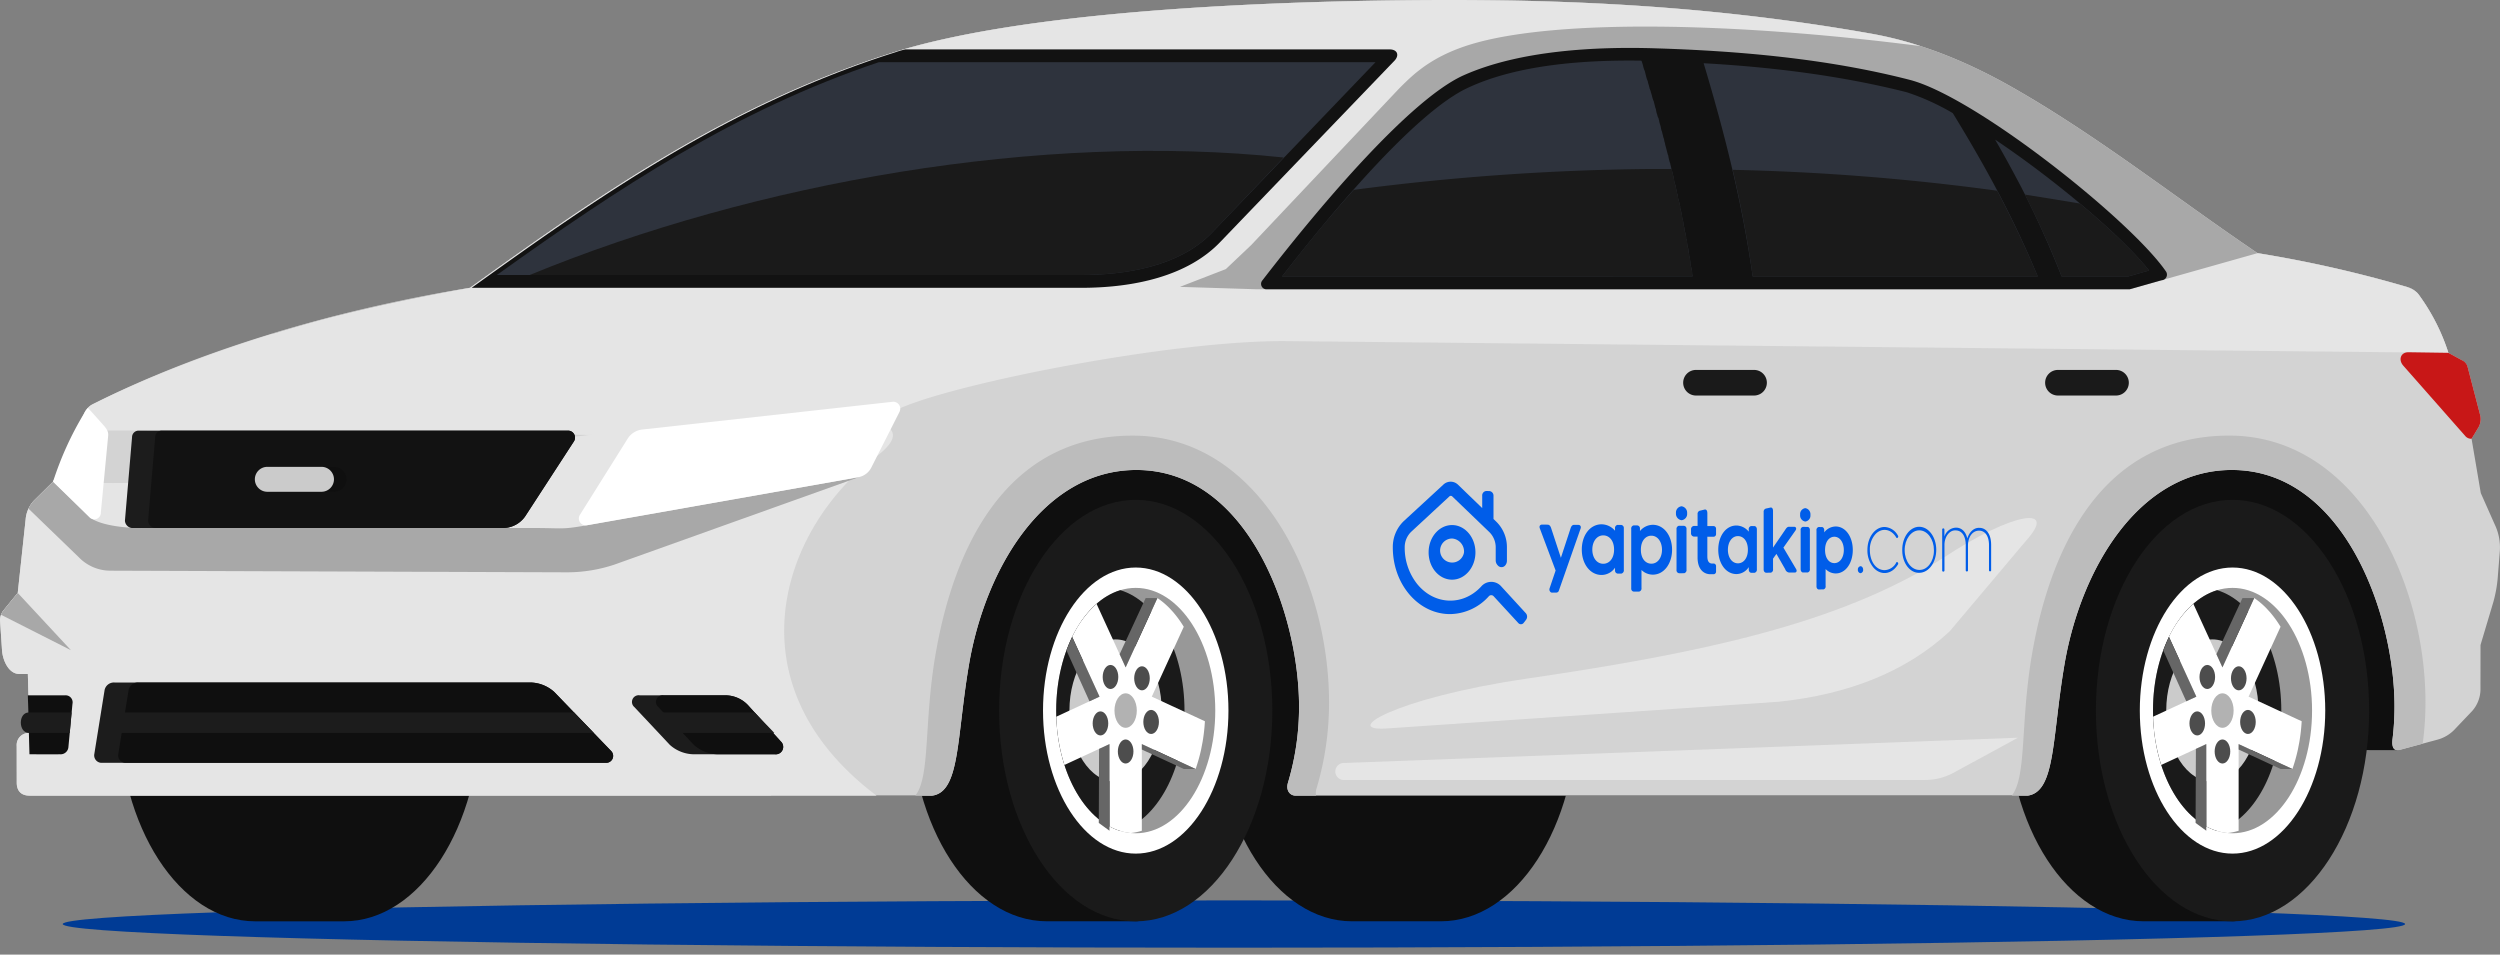
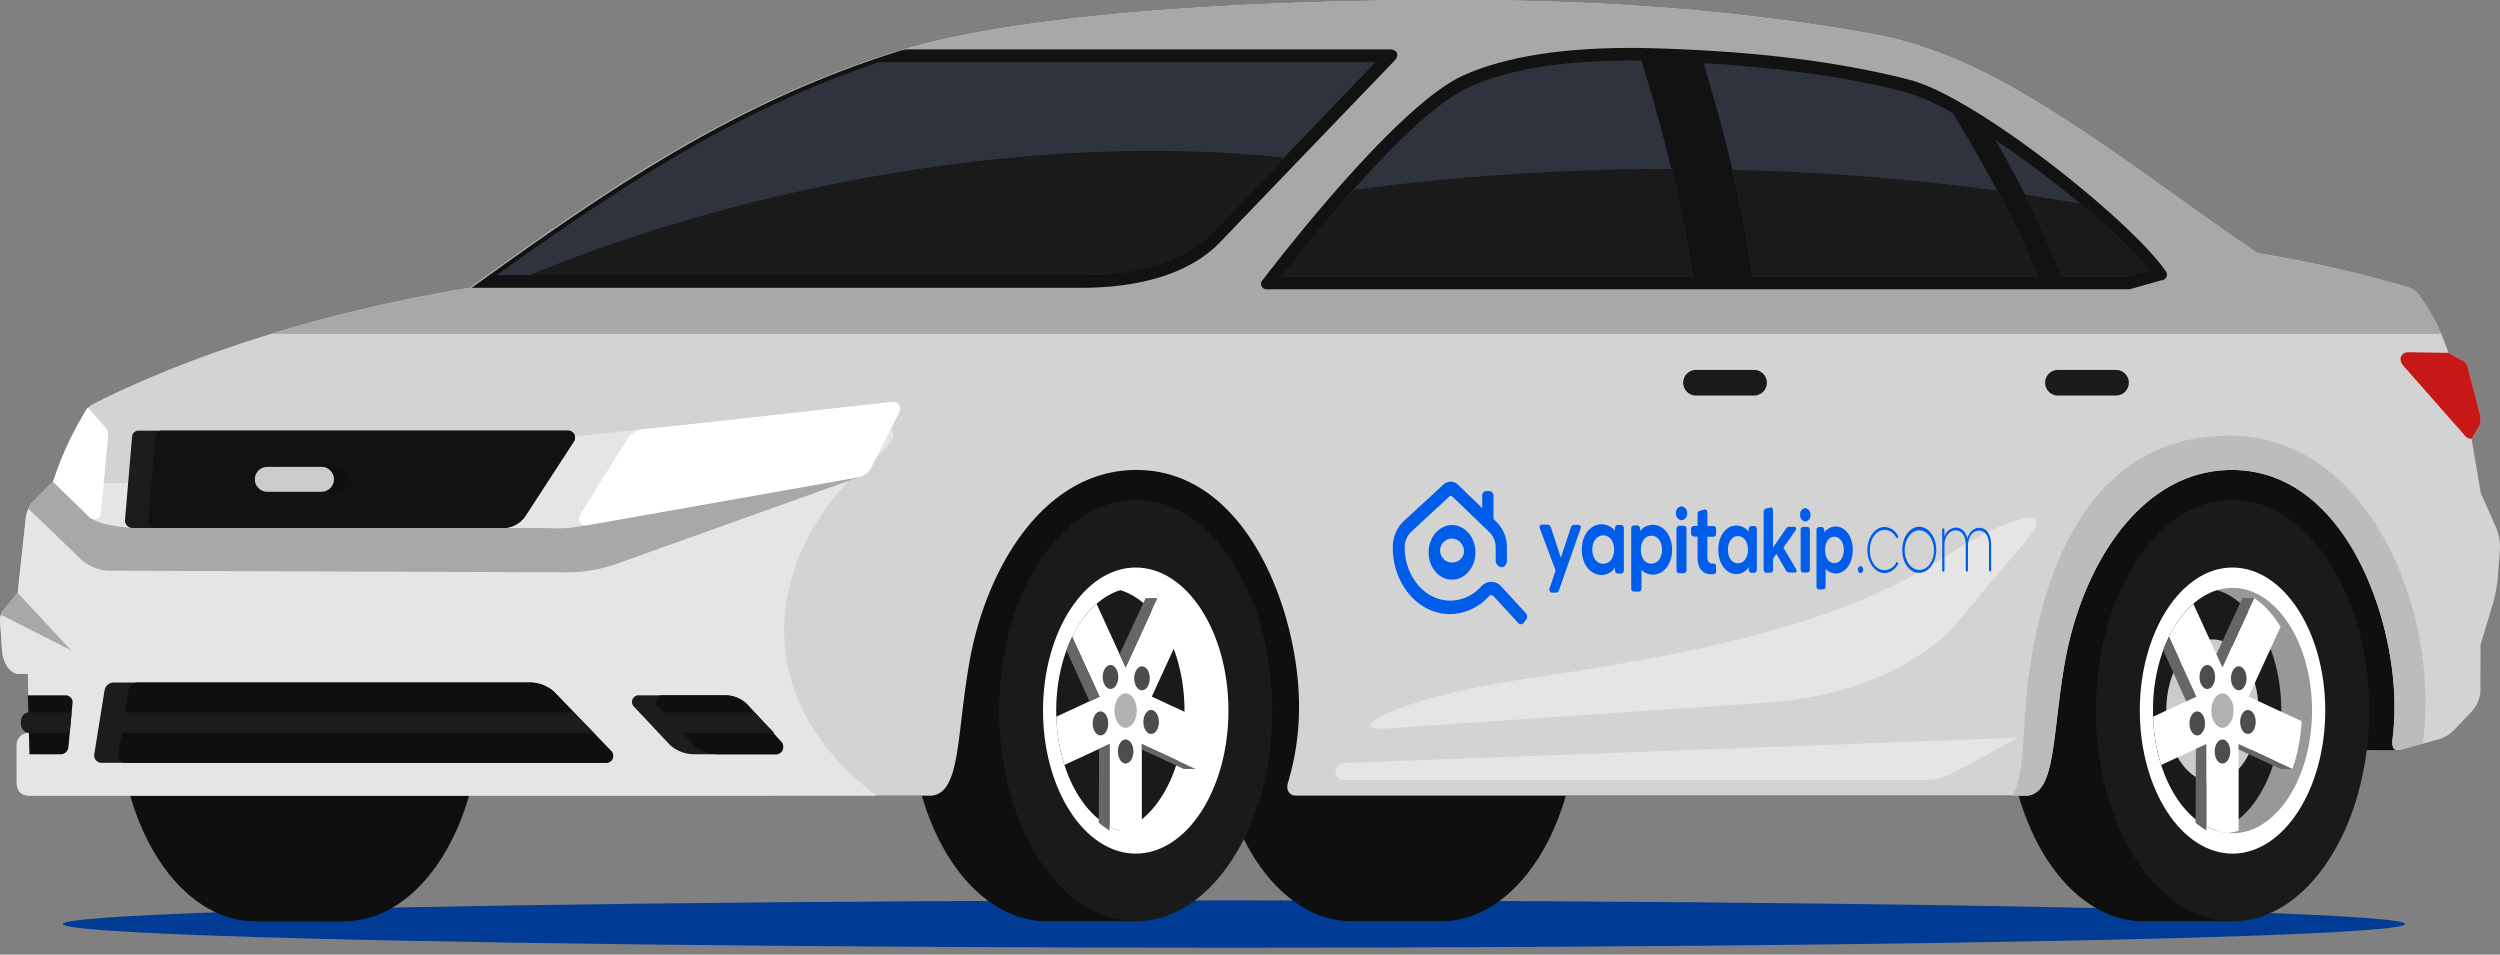
<svg xmlns="http://www.w3.org/2000/svg" width="689.227" height="263.184" viewBox="0 0 689.227 263.184">
  <rect x="0" y="0" width="689.227" height="263.184" fill="#808080" stroke="none" />
  <g id="Group_3285" data-name="Group 3285" transform="translate(0 0)">
    <ellipse id="Ellipse_17" data-name="Ellipse 17" cx="322.884" cy="6.518" rx="322.884" ry="6.518" transform="translate(17.295 248.232)" fill="#003b95" />
    <g id="Group_3284" data-name="Group 3284" transform="translate(0 0)">
      <path id="Path_14213" data-name="Path 14213" d="M66.513,136.5H412.9l88.357-12.573,13.866.019,9.2-30.184-1.48-56.527H66.513Z" transform="translate(146.074 82.86)" fill="#0f0f0f" fill-rule="evenodd" />
      <path id="Path_14214" data-name="Path 14214" d="M375.28,42.719c20.8,0,37.661,26.014,37.661,58.1s-16.86,58.1-37.661,58.1H350.785c-20.8,0-37.664-26.014-37.664-58.1s16.863-58.1,37.664-58.1ZM48.405,158.925c-20.8,0-37.664-26.014-37.664-58.1s16.863-58.1,37.664-58.1H72.9c20.8,0,37.664,26.014,37.664,58.1s-16.863,58.1-37.664,58.1Z" transform="translate(21.953 95.074)" fill="#0f0f0f" fill-rule="evenodd" />
      <path id="Path_14215" data-name="Path 14215" d="M234.311,42.719h-24.5c-20.8,0-37.661,26.014-37.661,58.1s16.863,58.1,37.661,58.1h24.5c22.653,0,23.391-116.206,0-116.206" transform="translate(381.176 95.074)" fill="#0f0f0f" fill-rule="evenodd" />
      <path id="Path_14216" data-name="Path 14216" d="M217.41,158.928c-20.747,0-37.664-26.1-37.664-58.1s16.918-58.1,37.664-58.1,37.661,26.1,37.661,58.1-16.918,58.1-37.661,58.1" transform="translate(398.077 95.074)" fill="#1a1a1a" fill-rule="evenodd" />
      <path id="Path_14217" data-name="Path 14217" d="M209.06,127.38c-14.079,0-25.562-17.718-25.562-39.435s11.483-39.438,25.562-39.438,25.562,17.718,25.562,39.438S223.14,127.38,209.06,127.38" transform="translate(406.427 107.953)" fill="#fff" fill-rule="evenodd" />
      <path id="Path_14218" data-name="Path 14218" d="M206.552,117.9c-12.08,0-21.927-15.2-21.927-33.826s9.848-33.826,21.927-33.826,21.927,15.2,21.927,33.826S218.628,117.9,206.552,117.9" transform="translate(408.935 111.826)" fill="#989898" fill-rule="evenodd" />
      <path id="Path_14219" data-name="Path 14219" d="M202.312,50.443c-10.08,3.045-17.686,16.747-17.686,33.194s7.606,30.143,17.686,33.191C212.391,113.779,220,100.077,220,83.637s-7.606-30.149-17.686-33.194" transform="translate(408.937 112.264)" fill="#1a1a1a" fill-rule="evenodd" />
      <path id="Path_14220" data-name="Path 14220" d="M198.478,93.892c-7.006,0-12.721-8.815-12.721-19.621s5.716-19.621,12.721-19.621,12.715,8.812,12.715,19.621-5.712,19.621-12.715,19.621" transform="translate(411.455 121.627)" fill="#cbcbcb" fill-rule="evenodd" />
      <path id="Path_14221" data-name="Path 14221" d="M205.158,115.9a14.76,14.76,0,0,0,3.058-.632V91.379l14.824,6.867a45.412,45.412,0,0,0,1.519-5.4l.4-2.074a51.053,51.053,0,0,0,.639-5.69L210.961,78.3l8.815-19.26a29.6,29.6,0,0,0-2.942-4.058l-.945-1.026a21.479,21.479,0,0,0-3.384-2.845l-8.751,19.118L195.727,52.7A28.937,28.937,0,0,0,189,61.814L196.552,78.3l-11.918,5.522a48.715,48.715,0,0,0,2.242,13.309l12.418-5.754v22.7a15.374,15.374,0,0,0,5.864,1.819" transform="translate(408.955 113.759)" fill="#fff" fill-rule="evenodd" />
      <path id="Path_14222" data-name="Path 14222" d="M192.687,68.765c-1.7,0-3.08-2.135-3.08-4.751s1.384-4.754,3.08-4.754,3.08,2.135,3.08,4.754-1.384,4.751-3.08,4.751" transform="translate(420.023 131.884)" fill="#b2b2b2" fill-rule="evenodd" />
      <path id="Path_14223" data-name="Path 14223" d="M192.046,69.837c-1.187,0-2.151-1.49-2.151-3.316s.964-3.319,2.151-3.319S194.2,64.7,194.2,66.521s-.968,3.316-2.151,3.316" transform="translate(420.664 140.659)" fill="#4d4d4d" fill-rule="evenodd" />
      <path id="Path_14224" data-name="Path 14224" d="M190.751,63.468c-1.187,0-2.151-1.49-2.151-3.316s.964-3.319,2.151-3.319,2.151,1.49,2.151,3.319-.968,3.316-2.151,3.316" transform="translate(417.782 126.485)" fill="#4d4d4d" fill-rule="evenodd" />
      <path id="Path_14225" data-name="Path 14225" d="M193.44,63.579c-1.184,0-2.151-1.49-2.151-3.316s.968-3.316,2.151-3.316,2.151,1.49,2.151,3.316-.964,3.316-2.151,3.316" transform="translate(423.766 126.739)" fill="#4d4d4d" fill-rule="evenodd" />
      <path id="Path_14226" data-name="Path 14226" d="M194.222,67.312c-1.184,0-2.148-1.49-2.148-3.316s.964-3.319,2.148-3.319,2.151,1.49,2.151,3.319-.964,3.316-2.151,3.316" transform="translate(425.513 135.04)" fill="#4d4d4d" fill-rule="evenodd" />
      <path id="Path_14227" data-name="Path 14227" d="M189.89,67.437c-1.184,0-2.148-1.49-2.148-3.316s.964-3.319,2.148-3.319,2.151,1.49,2.151,3.319-.964,3.316-2.151,3.316" transform="translate(415.872 135.318)" fill="#4d4d4d" fill-rule="evenodd" />
      <path id="Path_14228" data-name="Path 14228" d="M191.708,70.233,190.047,66.6l7.18-15.486h3.232Z" transform="translate(421.002 113.76)" fill="#666" fill-rule="evenodd" />
      <path id="Path_14229" data-name="Path 14229" d="M191.945,63.6v1.5l11.589,5.374h3.235Z" transform="translate(425.226 141.54)" fill="#666" fill-rule="evenodd" />
      <path id="Path_14230" data-name="Path 14230" d="M191.214,87.483l-2.948-2.142.084-20.414,2.864-1.329Z" transform="translate(417.037 141.54)" fill="#666" fill-rule="evenodd" />
      <path id="Path_14231" data-name="Path 14231" d="M194.625,70.918l-2.771,1.287L185.5,58.145l1.577-3.713Z" transform="translate(410.882 121.144)" fill="#666" fill-rule="evenodd" />
      <path id="Path_14232" data-name="Path 14232" d="M140.566,42.719H116.071c-20.8,0-37.664,26.014-37.664,58.1s16.863,58.1,37.664,58.1h24.495c22.653,0,23.391-116.206,0-116.206" transform="translate(172.545 95.074)" fill="#0f0f0f" fill-rule="evenodd" />
      <path id="Path_14233" data-name="Path 14233" d="M123.665,158.928c-20.747,0-37.664-26.1-37.664-58.1s16.918-58.1,37.664-58.1,37.661,26.1,37.661,58.1-16.918,58.1-37.661,58.1" transform="translate(189.445 95.074)" fill="#1a1a1a" fill-rule="evenodd" />
      <path id="Path_14234" data-name="Path 14234" d="M115.315,127.38c-14.079,0-25.562-17.718-25.562-39.435s11.483-39.438,25.562-39.438,25.562,17.718,25.562,39.438-11.483,39.435-25.562,39.435" transform="translate(197.796 107.953)" fill="#fff" fill-rule="evenodd" />
-       <path id="Path_14235" data-name="Path 14235" d="M112.807,117.9c-12.08,0-21.927-15.2-21.927-33.826s9.848-33.826,21.927-33.826,21.927,15.2,21.927,33.826S124.883,117.9,112.807,117.9" transform="translate(200.304 111.826)" fill="#989898" fill-rule="evenodd" />
      <path id="Path_14236" data-name="Path 14236" d="M108.567,50.443C98.487,53.488,90.881,67.19,90.881,83.637s7.606,30.143,17.686,33.191c10.08-3.048,17.682-16.75,17.682-33.191s-7.6-30.149-17.682-33.194" transform="translate(200.306 112.264)" fill="#1a1a1a" fill-rule="evenodd" />
-       <path id="Path_14237" data-name="Path 14237" d="M104.73,93.892c-7,0-12.718-8.815-12.718-19.621S97.728,54.65,104.73,54.65s12.718,8.812,12.718,19.621-5.712,19.621-12.718,19.621" transform="translate(202.823 121.627)" fill="#cbcbcb" fill-rule="evenodd" />
      <path id="Path_14238" data-name="Path 14238" d="M111.413,115.9a14.76,14.76,0,0,0,3.058-.632V91.379L129.3,98.246a46.023,46.023,0,0,0,1.519-5.4l.4-2.074a51.05,51.05,0,0,0,.639-5.69L117.216,78.3l8.815-19.26a29.611,29.611,0,0,0-2.942-4.058l-.945-1.026a21.48,21.48,0,0,0-3.384-2.845L110.01,70.233,101.982,52.7a28.936,28.936,0,0,0-6.722,9.119L102.8,78.3,90.889,83.825a48.718,48.718,0,0,0,2.242,13.309l12.418-5.754v22.7a15.374,15.374,0,0,0,5.864,1.819" transform="translate(200.323 113.759)" fill="#fff" fill-rule="evenodd" />
      <path id="Path_14239" data-name="Path 14239" d="M98.941,68.765c-1.7,0-3.08-2.135-3.08-4.751s1.384-4.754,3.08-4.754,3.08,2.135,3.08,4.754-1.384,4.751-3.08,4.751" transform="translate(211.388 131.884)" fill="#b2b2b2" fill-rule="evenodd" />
      <path id="Path_14240" data-name="Path 14240" d="M98.3,69.837c-1.187,0-2.151-1.49-2.151-3.316S97.113,63.2,98.3,63.2s2.151,1.493,2.151,3.319-.968,3.316-2.151,3.316" transform="translate(212.03 140.659)" fill="#4d4d4d" fill-rule="evenodd" />
      <path id="Path_14241" data-name="Path 14241" d="M97.005,63.468c-1.187,0-2.151-1.49-2.151-3.316s.964-3.319,2.151-3.319,2.151,1.49,2.151,3.319-.968,3.316-2.151,3.316" transform="translate(209.147 126.485)" fill="#4d4d4d" fill-rule="evenodd" />
      <path id="Path_14242" data-name="Path 14242" d="M99.7,63.579c-1.184,0-2.151-1.49-2.151-3.316s.968-3.316,2.151-3.316,2.151,1.49,2.151,3.316-.964,3.316-2.151,3.316" transform="translate(215.134 126.739)" fill="#4d4d4d" fill-rule="evenodd" />
      <path id="Path_14243" data-name="Path 14243" d="M100.476,67.312c-1.184,0-2.148-1.49-2.148-3.316s.964-3.319,2.148-3.319,2.151,1.49,2.151,3.319-.964,3.316-2.151,3.316" transform="translate(216.879 135.04)" fill="#4d4d4d" fill-rule="evenodd" />
      <path id="Path_14244" data-name="Path 14244" d="M96.145,67.437c-1.184,0-2.148-1.49-2.148-3.316s.964-3.319,2.148-3.319,2.151,1.49,2.151,3.319-.964,3.316-2.151,3.316" transform="translate(207.241 135.318)" fill="#4d4d4d" fill-rule="evenodd" />
      <path id="Path_14245" data-name="Path 14245" d="M97.963,70.233,96.3,66.6l7.18-15.486h3.232Z" transform="translate(212.37 113.76)" fill="#666" fill-rule="evenodd" />
      <path id="Path_14246" data-name="Path 14246" d="M98.2,63.6v1.5l11.589,5.374h3.235Z" transform="translate(216.592 141.54)" fill="#666" fill-rule="evenodd" />
      <path id="Path_14247" data-name="Path 14247" d="M97.468,87.483,94.52,85.341,94.6,64.927,97.468,63.6Z" transform="translate(208.405 141.54)" fill="#666" fill-rule="evenodd" />
      <path id="Path_14248" data-name="Path 14248" d="M100.879,70.918l-2.771,1.287-6.354-14.06,1.577-3.713Z" transform="translate(202.249 121.144)" fill="#666" fill-rule="evenodd" />
      <path id="Path_14249" data-name="Path 14249" d="M664.392,79.172a337.791,337.791,0,0,0-41.4-9.383c-22.582-15.266-44.044-32.336-67.749-45.8-12.012-6.825-25.153-12.3-38.758-14.705C467.522.611,422.461-.637,377.007.234,332.6,1.085,278.552,4.5,246.88,14.468c-46.231,14.547-82.225,40.1-116.709,64.881-38.264,6.2-75.616,17.673-104.146,32.165a5.466,5.466,0,0,0-2.235,2.448L15.236,132.8l-5.025,4.964a8.54,8.54,0,0,0-2.532,5.367L5.495,163.461q-1.94,2.376-3.877,4.751A4.5,4.5,0,0,0,.605,170.9l.558,8.4c.181,2.661,1.787,6.506,4.767,6.506H8.282l.448,16.257A3.347,3.347,0,0,0,5.208,205.7l.013,10.086c0,2.2,1.161,3.564,3.538,3.564H257.573c7.761-1.042,6.719-15.905,10.18-36.171,4.529-26.533,20.637-53.615,46.148-53.615,30.733,0,44.841,39.58,44.841,65.2a72.741,72.741,0,0,1-3.055,21.021c-.632,2.09.51,3.561,2.135,3.561H559.581c7.761-1.042,6.719-15.905,10.18-36.171,4.529-26.533,20.637-53.615,46.147-53.615,30.733,0,44.841,39.58,44.841,65.2a74.724,74.724,0,0,1-.535,8.944c-.355,2.926.774,3.342,2.087,2.99l10.109-2.729a10.255,10.255,0,0,0,5.2-3.171l4.535-4.761a9.107,9.107,0,0,0,2.3-6.412l.016-11.805L687.989,166a36.467,36.467,0,0,0,1.281-7.564l.519-6.538a14.62,14.62,0,0,0-1.374-7.238l-3.88-8.728-2.542-14.976,1.69-2.787a4.654,4.654,0,0,0,.7-3.648l-3.487-13.37a3.137,3.137,0,0,0-1.742-1.926L675.6,97.277a56.412,56.412,0,0,0-8.248-16.128,6.071,6.071,0,0,0-2.958-1.977" transform="translate(-0.605 0.001)" fill="#d3d3d3" fill-rule="evenodd" />
      <path id="Path_14250" data-name="Path 14250" d="M612.844,79.172a337.791,337.791,0,0,0-41.4-9.383C548.863,54.522,527.4,37.453,503.7,23.986c-12.012-6.825-25.153-12.3-38.758-14.705C415.974.611,370.914-.637,325.46.234,281.048,1.085,227,4.5,195.333,14.468,149.1,29.015,113.108,54.568,78.623,79.349A416.5,416.5,0,0,0,23.767,92.058h598.3A53.3,53.3,0,0,0,615.8,81.149a6.071,6.071,0,0,0-2.958-1.977" transform="translate(50.942 0.001)" fill="#a8a8a8" fill-rule="evenodd" />
      <path id="Path_14251" data-name="Path 14251" d="M15.547,52.757l-.313.69-5.022,4.964a8.528,8.528,0,0,0-2.535,5.367L5.493,84.109q-1.935,2.38-3.874,4.754a4.456,4.456,0,0,0-1.013,2.69l.558,8.4c.177,2.661,1.784,6.506,4.764,6.506H8.28l.448,16.257a3.347,3.347,0,0,0-3.522,3.635l.013,10.086c0,2.2,1.161,3.564,3.538,3.564h233.5c-41.038-31.013-25.985-73.848-.19-93.385,19.7-14.921-25.507-12.176-79.093-6.038C106.8,47.012,41.086,57.137,15.547,52.757" transform="translate(-0.603 79.349)" fill="#e5e5e5" fill-rule="evenodd" />
      <path id="Path_14252" data-name="Path 14252" d="M172.551,136.5h4.361c7.761-1.042,6.716-15.9,10.18-36.171,4.532-26.536,20.637-53.615,46.148-53.615,30.733,0,44.841,39.58,44.841,65.2a74.778,74.778,0,0,1-.535,8.948c-.355,2.926.774,3.342,2.087,2.99l6.216-1.677a84.613,84.613,0,0,0,.768-11.4c0-33.955-19.273-73.545-54.1-73.545s-49.3,30.546-54.408,60.475c-3.219,18.843-1.387,33.549-5.551,38.79" transform="translate(382.064 82.86)" fill="#bcbcbc" fill-rule="evenodd" />
-       <path id="Path_14253" data-name="Path 14253" d="M78.837,136.5h4.629c7.764-1.042,6.716-15.9,10.18-36.171,4.532-26.536,20.637-53.615,46.148-53.615,30.733,0,44.841,39.58,44.841,65.2a72.761,72.761,0,0,1-3.055,21.024c-.632,2.09.51,3.561,2.135,3.561h5.622a3.945,3.945,0,0,1,.119-2,82.12,82.12,0,0,0,3.448-23.717c0-33.955-19.276-73.545-54.108-73.545s-49.3,30.546-54.408,60.475C81.169,116.55,83,131.255,78.837,136.5" transform="translate(173.502 82.86)" fill="#bcbcbc" fill-rule="evenodd" />
-       <path id="Path_14254" data-name="Path 14254" d="M647.662,79.172a337.793,337.793,0,0,0-41.4-9.383L571.04,79.74h-241l-20.876-.655,12.667-4.9,6.977-6.616,40.764-43.138c3.964-3.964,9.254-9.341,21.479-12.686,22.982-6.293,69.871-5.761,122.3.961v0a101.541,101.541,0,0,0-13.589-3.419C450.793.611,405.732-.637,360.278.234l-2.09.042-2.1.045c-34.436.777-73.939,3.132-104.133,8.851v0q-1.848.348-3.651.716l-1.787.371-1.764.381-1.735.387v0l-1.71.4-1.684.406c-.555.135-1.106.277-1.651.416l-1.626.426-1.593.432-1.564.445c-.516.148-1.029.3-1.532.452s-1.006.306-1.5.461c-46.231,14.547-82.225,40.1-116.709,64.881C100.017,81.7,86.815,84.465,73.913,87.79,50.1,94.109,27.669,102.334,9.206,111.559l-.042.026-.019.01-.019.01-.006.006-.01.006-.016.01-.016.01,0,0-.016.006-.016.01-.013.01-.006,0-.016.01-.016.013-.006,0-.013.006-.016.013-.013.006,0,0-.016.013-.019.01-.006.006-.01.006-.016.01-.016.013-.019.013-.016.013-.01,0-.006.006-.016.013-.016.013h0l-.013.013-.019.013-.013.006,0,.006-.016.01-.016.013-.006,0-.01.01-.016.013-.016.013h0l-.016.016-.016.013-.006.006-.01.006L8.57,112l-.016.013-.016.016-.016.013-.006.006-.01.006-.016.013-.016.013v0l-.016.013-.016.013-.01.01,0,0-.016.016-.016.016,0,0-.013.01-.016.013-.013.013,0,0-.016.013-.013.016-.006.006-.01.01-.016.013-.016.016-.013.013-.016.016-.01.006-.006.006-.016.016-.013.016h0l-.013.016-.013.016-.013.01,0,0-.013.016-.016.016,4.654,6.283,10.109.016,149.093,1.461,60.079-7.638c16.282-7.154,75.738-18.8,106.6-18.489l320.214,3.222a56.407,56.407,0,0,0-8.248-16.128l-.065-.084-.032-.042-.026-.029-.006-.01-.035-.042,0,0-.029-.035-.013-.013-.094-.1,0-.006-.039-.039,0,0-.032-.035-.013-.013-.026-.026-.042-.042-.019-.019-.019-.016,0,0-.019-.019-.016-.016-.006,0-.023-.023-.013-.013-.01-.006-.019-.019L650,80.475l-.01-.006-.023-.019-.013-.01-.01-.01-.023-.019-.01-.006-.013-.013-.023-.019-.007-.006-.016-.013-.026-.019,0,0-.019-.016-.023-.019h0l-.019-.019-.022-.016-.026-.019-.019-.016,0,0-.026-.019-.016-.013-.007,0-.026-.019-.016-.01-.006-.006-.026-.019-.013-.01-.013-.01-.023-.016-.013-.01-.013-.01-.023-.016-.01-.006-.016-.01-.026-.019-.006,0-.019-.013-.026-.019h0l-.022-.016-.026-.016-.026-.019-.022-.013,0,0-.026-.016-.023-.013,0,0-.026-.016-.019-.013-.006,0-.026-.016-.016-.01-.01-.006-.026-.016-.016-.01-.013-.006-.026-.016-.01-.006-.016-.01-.026-.013-.01-.006-.016-.01-.029-.016-.006,0-.019-.013-.029-.013v0l-.026-.013-.052-.029-.026-.013h0l-.026-.016-.023-.01-.006,0-.026-.013-.019-.01-.01-.006-.026-.013-.016-.006-.013-.006-.026-.013-.013-.006-.045-.023-.01,0-.052-.023v0l-.01,0-.01-.006-.019-.006-.01-.006c-.2-.084-.4-.161-.613-.239l-.01,0-.01,0h0l-.052-.016Z" transform="translate(16.124 0.001)" fill="#e5e5e5" fill-rule="evenodd" />
      <path id="Path_14255" data-name="Path 14255" d="M225.362,53.95l1.687-2.787a4.655,4.655,0,0,0,.716-3.584l-3.5-13.434a2.783,2.783,0,0,0-1.661-1.887l-3.635-1.987-11-.165c-2.132-.032-2.877,2.061-1.439,3.693L223.7,53.286a2.093,2.093,0,0,0,1.664.664" transform="translate(456.029 67.006)" fill="#c81717" fill-rule="evenodd" />
      <path id="Path_14256" data-name="Path 14256" d="M15.04,42.05,25.733,52.256c3.113,1.974,9.838,2.661,14.508,2.561H147.548c8.048,0,7.545.5,14.492-.732l75.21-13.309L169.817,64.9a41.428,41.428,0,0,1-12.973,2.135L30.787,66.583a12.113,12.113,0,0,1-8.615-3.667L8.263,49.478l.019-.039,0-.01L8.3,49.4l.019-.039.01-.016.01-.023.019-.039.013-.023.006-.016.019-.039.016-.029.006-.01.019-.039.016-.035.065-.119.023-.039.006-.006.016-.032.019-.039.01-.013.013-.026.023-.035.013-.023.01-.016.023-.039.016-.026.006-.013.026-.039.019-.032,0,0,.023-.039.026-.039.026-.039.023-.035.006-.01.019-.029.023-.039.01-.013.016-.023.026-.039.013-.019.013-.019L9,48.217l.016-.026.01-.013.026-.035.023-.032,0-.006.029-.035.026-.039h0l.026-.035.029-.039,0-.006.023-.029.029-.039.01-.013.019-.023.029-.039.016-.016.013-.019.032-.035.019-.026.01-.013.029-.035.026-.032.006,0,.029-.035.032-.039.029-.035.032-.035.006-.006.026-.029.032-.039.013-.01.019-.026.032-.035.019-.019.016-.016.032-.035.023-.023.01-.013.035-.035.029-.029.006-.006.032-.035.035-.035.077-.077Zm4.929,46.457L.693,78.737a4.242,4.242,0,0,1,.652-1.174l.026-.032L1.4,77.5l.029-.032.058-.074.061-.074.061-.074.061-.077.061-.074.061-.071.058-.074.061-.074L1.97,76.8l.061-.074.058-.077.061-.074.061-.074.061-.074.058-.074.061-.074.061-.074.061-.074.058-.074.061-.074.061-.074.061-.074.061-.074.061-.074.058-.074L3,75.534l.061-.074.061-.074.058-.074.061-.074.061-.074.058-.074.061-.074.061-.074.061-.074.061-.074.061-.074.058-.074.061-.074.061-.074.061-.074.058-.074.061-.074.061-.074.061-.074.058-.074.061-.077.061-.074.061-.074.058-.074.061-.071.061-.077.061-.074.061-.074.061-.074.058-.074.061-.074.061-.074L5,73.083l.058-.074.061-.074.061-.074.061-.074.058-.074Z" transform="translate(-0.41 90.75)" fill="#a8a8a8" fill-rule="evenodd" />
      <path id="Path_14257" data-name="Path 14257" d="M2.985,59.43l.448,16.257c2.813,0,5.629.019,8.438,0a2.16,2.16,0,0,0,2.3-2.016l1.116-11.88a1.94,1.94,0,0,0-2.051-2.361Z" transform="translate(4.691 132.265)" fill="#0f0f0f" fill-rule="evenodd" />
      <path id="Path_14258" data-name="Path 14258" d="M15.1,36.807H133.489a1.92,1.92,0,0,1,1.519,3.042L121.6,60.469a7.482,7.482,0,0,1-5.954,3.18H13.167a2.144,2.144,0,0,1-1.88-2.042l1.961-23.014A1.8,1.8,0,0,1,15.1,36.807" transform="translate(23.158 81.917)" fill="#1c1c1c" fill-rule="evenodd" />
      <path id="Path_14259" data-name="Path 14259" d="M17.033,36.807H129.085a1.919,1.919,0,0,1,1.519,3.042L117.2,60.469a7.477,7.477,0,0,1-5.954,3.18H15.146a2.144,2.144,0,0,1-1.88-2.042l1.958-23.014a1.8,1.8,0,0,1,1.81-1.787" transform="translate(27.562 81.917)" fill="#121212" fill-rule="evenodd" />
      <path id="Path_14260" data-name="Path 14260" d="M14.279,58.336H129.123a10.09,10.09,0,0,1,6.4,2.632L151.16,77.205a1.909,1.909,0,0,1-1.5,3.261l-138.849.01a2.052,2.052,0,0,1-2.122-2.419l2.845-17.7a2.629,2.629,0,0,1,2.748-2.026" transform="translate(17.311 129.83)" fill="#1c1c1c" fill-rule="evenodd" />
      <path id="Path_14261" data-name="Path 14261" d="M16.328,58.336H124.56a10.075,10.075,0,0,1,6.4,2.632L146.6,77.205a1.91,1.91,0,0,1-1.5,3.261l-132.24.01-.068,0a2.047,2.047,0,0,1-2.055-2.416l2.848-17.7a2.625,2.625,0,0,1,2.745-2.026" transform="translate(21.875 129.83)" fill="#0f0f0f" fill-rule="evenodd" />
      <path id="Path_14262" data-name="Path 14262" d="M56.734,59.43H80.316a8.624,8.624,0,0,1,6.464,2.916l8.854,9.789a2.047,2.047,0,0,1-1.561,3.551H71.713a10.118,10.118,0,0,1-6.67-2.6l-9.757-10.4a1.85,1.85,0,0,1,1.448-3.261" transform="translate(119.621 132.265)" fill="#1c1c1c" fill-rule="evenodd" />
      <path id="Path_14263" data-name="Path 14263" d="M58.785,59.43H75.751a8.631,8.631,0,0,1,6.467,2.916l8.851,9.789a2.047,2.047,0,0,1-1.561,3.551H73.764a10.118,10.118,0,0,1-6.67-2.6l-9.757-10.4a1.85,1.85,0,0,1,1.448-3.261" transform="translate(124.185 132.265)" fill="#0f0f0f" fill-rule="evenodd" />
      <path id="Path_14264" data-name="Path 14264" d="M14.756,34.853A5.848,5.848,0,0,0,13.7,36.395,88.442,88.442,0,0,0,5.141,55.229l10.073,9.86a1.824,1.824,0,0,0,3.1-1.371L20.33,42.6c.135-1.426-.652-2.232-1.777-3.493Z" transform="translate(9.489 77.568)" fill="#fff" fill-rule="evenodd" />
      <path id="Path_14265" data-name="Path 14265" d="M117.3,70.017l185.626-6.964-17.75,9.664a16.53,16.53,0,0,1-7.8,1.987H117.3a2.353,2.353,0,1,1,0-4.687" transform="translate(253.397 140.328)" fill="#e5e5e5" fill-rule="evenodd" />
      <path id="Path_14266" data-name="Path 14266" d="M26.9,39.9H41.828a3.45,3.45,0,0,1,3.442,3.438v0a3.448,3.448,0,0,1-3.442,3.438H26.9a3.446,3.446,0,0,1-3.438-3.438v0A3.448,3.448,0,0,1,26.9,39.9" transform="translate(50.256 88.803)" fill="#0f0f0f" fill-rule="evenodd" />
      <path id="Path_14267" data-name="Path 14267" d="M25.826,39.9H40.757A3.45,3.45,0,0,1,44.2,43.339v0a3.448,3.448,0,0,1-3.442,3.438H25.826a3.446,3.446,0,0,1-3.438-3.438v0A3.448,3.448,0,0,1,25.826,39.9" transform="translate(47.873 88.803)" fill="#cbcbcb" fill-rule="evenodd" />
      <path id="Path_14268" data-name="Path 14268" d="M147.98,31.618h16.131a3.529,3.529,0,0,1,0,7.057H147.98a3.529,3.529,0,0,1,0-7.057" transform="translate(319.527 70.368)" fill="#1a1a1a" fill-rule="evenodd" />
      <path id="Path_14269" data-name="Path 14269" d="M178.917,31.618h16.131a3.529,3.529,0,0,1,0,7.057H178.917a3.529,3.529,0,0,1,0-7.057" transform="translate(388.378 70.368)" fill="#1a1a1a" fill-rule="evenodd" />
      <path id="Path_14270" data-name="Path 14270" d="M10.307,60.894h126.95l5.435,5.641H10.307Z" transform="translate(20.986 135.522)" fill="#1c1c1c" fill-rule="evenodd" />
      <path id="Path_14271" data-name="Path 14271" d="M56.622,60.894H83.974l5.435,5.641H61.144Z" transform="translate(124.061 135.522)" fill="#1c1c1c" fill-rule="evenodd" />
      <path id="Path_14272" data-name="Path 14272" d="M4.61,60.894H16.38l-.506,5.641H4.61c-2.935,0-3-5.641,0-5.641" transform="translate(3.354 135.522)" fill="#1c1c1c" fill-rule="evenodd" />
      <path id="Path_14273" data-name="Path 14273" d="M298.488,50.511,277.4,75.532c-12,11.112-27.875,17.379-47.173,19.392l-107.094,7.3c-14.512,1.322,1.019-8.29,37.51-13.644,48.383-7.1,86.247-15.089,114.987-33.31,19.427-12.78,31.684-14.489,22.856-4.761" transform="translate(260.088 98.542)" fill="#e5e5e5" fill-rule="evenodd" />
      <path id="Path_14274" data-name="Path 14274" d="M136.578,34.349l-69,7.644a5.473,5.473,0,0,0-3.951,2.371L50.418,65.43A1.9,1.9,0,0,0,52.256,68.4l75.074-13.3a4.981,4.981,0,0,0,3.361-2.6l7.79-15.389a1.927,1.927,0,0,0-1.9-2.771" transform="translate(109.51 76.421)" fill="#fff" fill-rule="evenodd" />
      <path id="Path_14275" data-name="Path 14275" d="M143.946,16.247H123.567c-12.047,0-12.047,24.578,0,24.578h20.379a8.692,8.692,0,0,0,8.667-8.667V24.914a8.692,8.692,0,0,0-8.667-8.667" transform="translate(252.941 36.16)" fill="#e5e5e5" fill-rule="evenodd" />
-       <path id="Path_14276" data-name="Path 14276" d="M127.156,20.228,115.07,23.621c-2.8.787-4.2,3.093-3.767,6.416.394,3.061,3.674,5.151,9.241,3.751l7.948-1.993c1.719-.432,3.671-1.51,3.225-3.226l-1.335-5.116c-.448-1.716-1.519-3.7-3.226-3.226" transform="translate(245.582 44.859)" fill="#e5e5e5" fill-rule="evenodd" />
      <path id="Path_14277" data-name="Path 14277" d="M144.672,17.706h0a3.978,3.978,0,0,0-3.961,3.961v9.3a2.531,2.531,0,0,1-2.793,2.748H119.039c-3.622,0-3.629,3.864,0,3.864h20.93c5.251,0,8.664-3.977,8.664-8.928V21.667a3.97,3.97,0,0,0-3.961-3.961" transform="translate(256.921 39.407)" fill="#d3d3d3" fill-rule="evenodd" />
      <path id="Path_14278" data-name="Path 14278" d="M160.448,4.223a24.99,24.99,0,0,0-2.822.826c-46.238,14.605-82.238,40.167-116.709,64.9h168c14.824,0,29.53-3.3,38.471-12.721l48-49.947c1.293-1.413.823-3.061-1.413-3.061Z" transform="translate(89.109 9.4)" fill="#121212" fill-rule="evenodd" />
      <path id="Path_14279" data-name="Path 14279" d="M43.069,63.981h161.06c12.238,0,27.059-2.355,36-11.544L285.306,5.318H148.363C108.954,18.51,76.482,40.07,43.069,63.981" transform="translate(93.9 11.837)" fill="#2e333d" fill-rule="evenodd" />
      <path id="Path_14280" data-name="Path 14280" d="M45.877,47.121h152c12.234,0,27.059-2.355,36-11.544l19.882-20.85C186.939,7.66,107.994,21.559,45.877,47.121" transform="translate(100.148 28.697)" fill="#1a1a1a" fill-rule="evenodd" />
      <path id="Path_14281" data-name="Path 14281" d="M110.059,70.627h237.85l8.706-2.471a1.554,1.554,0,0,0,1.293-2.351C348.38,51.816,305.445,17.6,287.212,12.9c-22.821-5.88-47.286-8-70.462-8.7-15.644-.468-37.052.471-52.7,7.525-14.35,6.587-38.229,34.332-55.285,56.437a1.489,1.489,0,0,0,1.293,2.471" transform="translate(239.281 9.112)" fill="#121212" fill-rule="evenodd" />
      <path id="Path_14282" data-name="Path 14282" d="M110.186,64.7C122.54,48.7,146.77,19.309,161.591,12.61c13.647-6.351,32.233-7.644,47.641-7.409l.119.235.232.706.119.468.116.471.235.706.119.235.235.942.235.939.116.355.235.587.119.587.116.352.235.826v.116l.352.942v.116l.235.706.119.471.116.468.235.706.119.235.235.942.235.939.116.235.119.706.116.471.116.352.235.823.119.119.235.939v.119l.235.823.116.352.119.59.116.587.119.235.235.939.232.942.119.235.116.706.119.352.116.587.471,1.764.236.942.119.235.116.7.119.471.116.471.235.706v.116l.235.942v.116l.235.823.116.355.119.587.235.939.116.826.235.939.119.235.116.706.119.471.116.471.116.7.119.235.116.942.235.823.235.942.119.587v.352l.471,1.88v.119l.116.823.119.352.116.59.119.7v.235l.232.942.119.942.116.232.119.706.116.471v.471l.235.7v.235l.119.942v.116l.235.826.116.823v.116l.119.587v.355l.235.823v.116l.116.942v.235l.116.706.235.939.119.822v.235l.116.942Zm129.747,0c-2.938-20.459-7.644-39.155-13.525-58.788,18.821,1.058,37.877,3.409,55.992,8a64.819,64.819,0,0,1,12.7,5.761C304.162,34.479,311.923,48.7,318.513,64.7Zm85.167,0c-3.293-8.348-7.057-16.7-11.293-24.927-2.235-4.232-4.587-8.583-7.057-12.815,16.469,11.051,34.819,26.456,42.464,36.1L343.449,64.7Z" transform="translate(243.27 11.519)" fill="#2e333d" fill-rule="evenodd" />
      <path id="Path_14283" data-name="Path 14283" d="M110.187,44.072c5.058-6.583,12.115-15.4,19.76-23.869a669.021,669.021,0,0,1,81.99-5.761h5.648l.116.587.119.352.116.59.235.939.119.826.232.939.119.235.116.706.119.471.116.468.119.706.116.235.119.942.235.823.235.939.116.59v.352l.471,1.88v.119l.116.823.119.352.116.587.119.706v.235l.235.942.116.939.119.235.116.706.119.471v.471l.235.7v.235l.116.942V35.6l.235.823.116.826v.116l.119.587v.355l.235.823v.116l.116.942v.235l.119.706.236.939.116.823v.235l.119.942ZM234.405,14.677c2.235,9.522,4.116,19.282,5.529,29.394h78.577c-3.413-8.232-7.177-15.992-11.173-23.633a641.32,641.32,0,0,0-72.932-5.761M314.982,21.5c3.764,7.525,7.177,14.931,10.115,22.575h18.35l5.764-1.645c-4-5.058-10.938-11.641-19.056-18.463q-7.408-1.234-15.173-2.468" transform="translate(243.272 32.143)" fill="#1a1a1a" fill-rule="evenodd" />
      <path id="Path_14284" data-name="Path 14284" d="M122.711,52.4c0,4.187,2.919,7.557,6.5,7.528,3.551-.026,6.409-3.4,6.409-7.525s-2.858-7.5-6.409-7.528c-3.577-.026-6.5,3.338-6.5,7.525m9.76,0a3.314,3.314,0,1,1-3.264-3.819,3.58,3.58,0,0,1,3.264,3.819" transform="translate(271.144 99.881)" fill="#005de9" />
      <path id="Path_14285" data-name="Path 14285" d="M156.332,77.443l-6.774-7.39a3.646,3.646,0,0,0-5.564.042c-5.071,5.451-13.018,5.116-17.737-.858a16.061,16.061,0,0,1-3.326-9.918,5.912,5.912,0,0,1,1.806-4.354l10.515-9.741a.563.563,0,0,1,.79.013L146.3,55.1a5.906,5.906,0,0,1,1.719,4.261v3.487a1.926,1.926,0,0,0,.474,1.29l.116.129a1.331,1.331,0,0,0,2.1-.1,1.955,1.955,0,0,0,.4-1.2V59.37a9.84,9.84,0,0,0-2.855-7.1l-.845-.816V45.1a1.268,1.268,0,0,0-1.122-1.348l-.861-.016a1.216,1.216,0,0,0-1.129,1.31v3.4l-6.625-6.4a2.9,2.9,0,0,0-4.071-.081L122.683,52.023a9.879,9.879,0,0,0-3.032,7.286c0,10.3,7.238,18.521,16.008,18.36a14.6,14.6,0,0,0,10.431-4.877.892.892,0,0,1,1.361-.035l6.8,7.386a.954.954,0,0,0,1.51-.094l.623-.806a1.453,1.453,0,0,0-.052-1.8h0" transform="translate(264.334 91.628)" fill="#005de9" />
      <path id="Path_14286" data-name="Path 14286" d="M147.391,46V57.371a.91.91,0,0,1-.677,1.029.667.667,0,0,1-.139,0l-.793.006a.827.827,0,0,1-.819-.861.974.974,0,0,1,0-.168v-.61a4.506,4.506,0,0,1-3.661,2.009c-3.213.019-5.5-3.064-5.5-6.993,0-3.951,2.284-7,5.5-6.974a4.938,4.938,0,0,1,3.661,1.777v-.61a.877.877,0,0,1,.671-1,.57.57,0,0,1,.148,0l.793.01a.807.807,0,0,1,.816.819.944.944,0,0,1,0,.19m-2.69,5.8c0-2.513-1.342-3.922-2.967-3.932-1.829-.01-3.032,1.742-3.032,3.925s1.2,3.909,3.032,3.9c1.626,0,2.967-1.439,2.967-3.9" transform="translate(300.285 99.736)" fill="#005de9" />
      <path id="Path_14287" data-name="Path 14287" d="M151.293,51.732c0,3.793-2.19,6.845-5.277,6.867a4.482,4.482,0,0,1-3.155-1.29v4.954a.879.879,0,0,1-.626,1,.649.649,0,0,1-.158,0l-1.232.016a.787.787,0,0,1-.813-.8.893.893,0,0,1,0-.187V46.01a.873.873,0,0,1,.664-.993.572.572,0,0,1,.148,0l.784.006a.809.809,0,0,1,.81.826,1.682,1.682,0,0,1,0,.181v.548a4.67,4.67,0,0,1,3.577-1.722c3.087.029,5.277,3.061,5.277,6.88m-2.777,0c0-2.135-1.155-3.864-2.922-3.874-1.584-.01-2.9,1.377-2.9,3.867,0,2.464,1.294,3.851,2.9,3.845,1.768,0,2.922-1.7,2.922-3.838" transform="translate(309.683 99.827)" fill="#005de9" />
      <path id="Path_14288" data-name="Path 14288" d="M158.109,46.061V56.954a.873.873,0,0,1-.626.987.547.547,0,0,1-.126,0l-.729,0c-.387.042-.726-.326-.755-.823a1.3,1.3,0,0,1,0-.158v-.587a4.081,4.081,0,0,1-3.361,1.922c-2.948.019-5.045-2.935-5.045-6.7,0-3.79,2.1-6.712,5.045-6.687a4.467,4.467,0,0,1,3.361,1.7v-.584a.844.844,0,0,1,.619-.958.477.477,0,0,1,.135,0l.729.006c.377-.045.713.306.752.787a1.666,1.666,0,0,1,0,.181m-2.474,5.558c0-2.409-1.232-3.758-2.726-3.767-1.68-.01-2.784,1.668-2.784,3.761s1.1,3.748,2.784,3.742c1.493-.006,2.726-1.377,2.726-3.735" transform="translate(326.242 99.97)" fill="#005de9" />
      <path id="Path_14289" data-name="Path 14289" d="M159.921,61.3l-1.522.01a1.283,1.283,0,0,1-1.1-.919l-2.426-4.229-.935,1.306v2.89a.862.862,0,0,1-.59.981.6.6,0,0,1-.132.006l-1.119.006c-.381.039-.716-.326-.745-.819a1.367,1.367,0,0,1,0-.161V44.611a.886.886,0,0,1,.745-.971l1.058-.235c.529-.142.781.287.781.939V54.426l3.306-4.825c.387-.6.639-.919,1.122-.916l1.426.013c.442,0,.71.429.364.977l-3.358,4.758,3.493,5.9c.345.548.077.974-.365.977" transform="translate(334.87 96.54)" fill="#005de9" />
      <path id="Path_14290" data-name="Path 14290" d="M154.467,45.26a1.647,1.647,0,0,1,1.419-1.829A1.7,1.7,0,0,1,157.3,45.3a1.653,1.653,0,0,1-1.416,1.829,1.7,1.7,0,0,1-1.419-1.864m.139,14.944V49.54a.826.826,0,0,1,.6-.942.453.453,0,0,1,.132,0l1.106.01c.358-.039.674.3.706.768a1.182,1.182,0,0,1,0,.184V60.191a.85.85,0,0,1-.574.968.577.577,0,0,1-.129.006l-1.106.006c-.374.039-.7-.323-.729-.81a1.288,1.288,0,0,1,0-.158" transform="translate(341.817 96.659)" fill="#005de9" />
      <path id="Path_14291" data-name="Path 14291" d="M143.854,45.174a1.734,1.734,0,0,1,1.538-1.9,1.792,1.792,0,0,1,1.535,1.942,1.736,1.736,0,0,1-1.532,1.9,1.788,1.788,0,0,1-1.542-1.942m.152,15.557v-11.1a.861.861,0,0,1,.645-.981.524.524,0,0,1,.142,0l1.2.01a.773.773,0,0,1,.764.8,1.246,1.246,0,0,1,0,.19V60.718a.89.89,0,0,1-.622,1.006.7.7,0,0,1-.142.006l-1.2.006A.8.8,0,0,1,144,60.9a.935.935,0,0,1,0-.165" transform="translate(318.198 96.303)" fill="#005de9" />
      <path id="Path_14292" data-name="Path 14292" d="M165.872,51.478c0,3.574-1.948,6.454-4.693,6.47a3.858,3.858,0,0,1-2.8-1.216V61.4a.828.828,0,0,1-.555.942.5.5,0,0,1-.139.006l-1.1.013c-.364.052-.687-.29-.722-.764a1.493,1.493,0,0,1,0-.171V46.088a.826.826,0,0,1,.59-.939.6.6,0,0,1,.132,0l.7.006c.361-.045.681.3.716.774a.761.761,0,0,1,0,.171v.519A4.049,4.049,0,0,1,161.179,45c2.745.026,4.693,2.884,4.693,6.483m-2.471,0c0-2.013-1.026-3.642-2.6-3.651-1.406-.006-2.574,1.3-2.574,3.645,0,2.322,1.148,3.629,2.574,3.625,1.571-.006,2.6-1.606,2.6-3.619" transform="translate(344.925 100.146)" fill="#005de9" />
      <path id="Path_14293" data-name="Path 14293" d="M159.4,49.375a.884.884,0,0,1,.719-.981c.4-.01.729.416.735.948a.884.884,0,0,1-.716.981h-.019a.875.875,0,0,1-.719-.948" transform="translate(352.799 107.704)" fill="#005de9" />
      <path id="Path_14294" data-name="Path 14294" d="M160.217,51.383c-.016-3.509,2.113-6.351,4.732-6.341a4.394,4.394,0,0,1,3.664,2.348.408.408,0,0,1,.019.506l-.055.074a.211.211,0,0,1-.355.048l-.042-.052c-1.368-2.377-3.919-2.832-5.7-1a6.279,6.279,0,0,0-1.59,4.419c0,3.142,1.681,5.567,4.08,5.554a3.773,3.773,0,0,0,3.209-2.116.218.218,0,0,1,.361-.055l.035.052.055.074a.408.408,0,0,1-.019.506c-1.635,2.7-4.609,3.129-6.645.932a7.325,7.325,0,0,1-1.751-4.951" transform="translate(354.614 100.244)" fill="#005de9" />
      <path id="Path_14295" data-name="Path 14295" d="M163.193,51.436c-.029-3.525,2.068-6.4,4.664-6.412,2.58-.016,4.687,2.8,4.716,6.28s-2.029,6.351-4.609,6.409h-.052c-2.529.11-4.648-2.58-4.716-6.009,0-.09,0-.181,0-.268m8.732.01c-.01-3-1.809-5.435-4.032-5.438s-4.045,2.448-4.035,5.477,1.826,5.451,4.054,5.438c2.168.061,3.961-2.264,4.013-5.193,0-.094,0-.19,0-.284" transform="translate(361.238 100.203)" fill="#005de9" />
      <path id="Path_14296" data-name="Path 14296" d="M180.1,49.859v6.935a.307.307,0,0,1-.2.348l-.039,0h-.116c-.126.01-.232-.123-.239-.294l0-.055V49.9c0-2.384-1.013-3.958-2.706-3.971-1.839-.016-3.087,1.739-3.087,4.093v6.8a.307.307,0,0,1-.2.352l-.039,0h-.136c-.132,0-.239-.139-.242-.319v-6.98c0-2.4-1.029-3.99-2.751-4.006-1.622-.139-3.019,1.558-3.113,3.787,0,.113-.006.229,0,.342v6.861a.315.315,0,0,1-.2.355.182.182,0,0,1-.042,0l-.139,0c-.126.01-.239-.126-.245-.3l0-.055V45.682a.326.326,0,0,1,.213-.374l.029,0,.123,0c.135,0,.245.155.245.342l0,.039v1.9a3.445,3.445,0,0,1,3.222-2.487c1.564.013,2.68,1.155,3.093,2.993.552-1.855,1.89-3.029,3.342-2.935,2,.016,3.226,1.874,3.226,4.7" transform="translate(368.84 100.365)" fill="#005de9" />
      <path id="Path_14297" data-name="Path 14297" d="M142.9,44.923l-1.148-.01c-.532-.006-.819.368-1.019,1.01L138.08,54l-2.664-8.115c-.2-.648-.493-1.029-1.055-1.032l-1.464-.013c-.542-.006-.858.426-.632,1.022L136.629,57.5l-1.658,4.9a.937.937,0,0,0,.4,1.139.616.616,0,0,0,.271.061l1.213-.013a.747.747,0,0,0,.668-.542l5.987-17.1c.219-.587-.087-1.016-.616-1.022" transform="translate(292.242 99.785)" fill="#005de9" />
      <path id="Path_14298" data-name="Path 14298" d="M152.042,50.271V48.913a.727.727,0,0,0-.623-.793l-1.777-.013V44.562c0-.668-.264-1.135-.816-.987l-1.1.268a.894.894,0,0,0-.777.993v3.245l-1.006-.01a.914.914,0,0,0-.8,1v.964a.9.9,0,0,0,.781.984l1.023.006V56.79c0,3.084,1.545,4.506,3.39,4.6l1.077,0a.718.718,0,0,0,.629-.781v-1.39a.714.714,0,0,0-.623-.781h-.61c-.7-.074-1.171-.626-1.171-1.958V51.045l1.777.01a.711.711,0,0,0,.622-.781" transform="translate(321.058 96.918)" fill="#005de9" />
    </g>
  </g>
</svg>